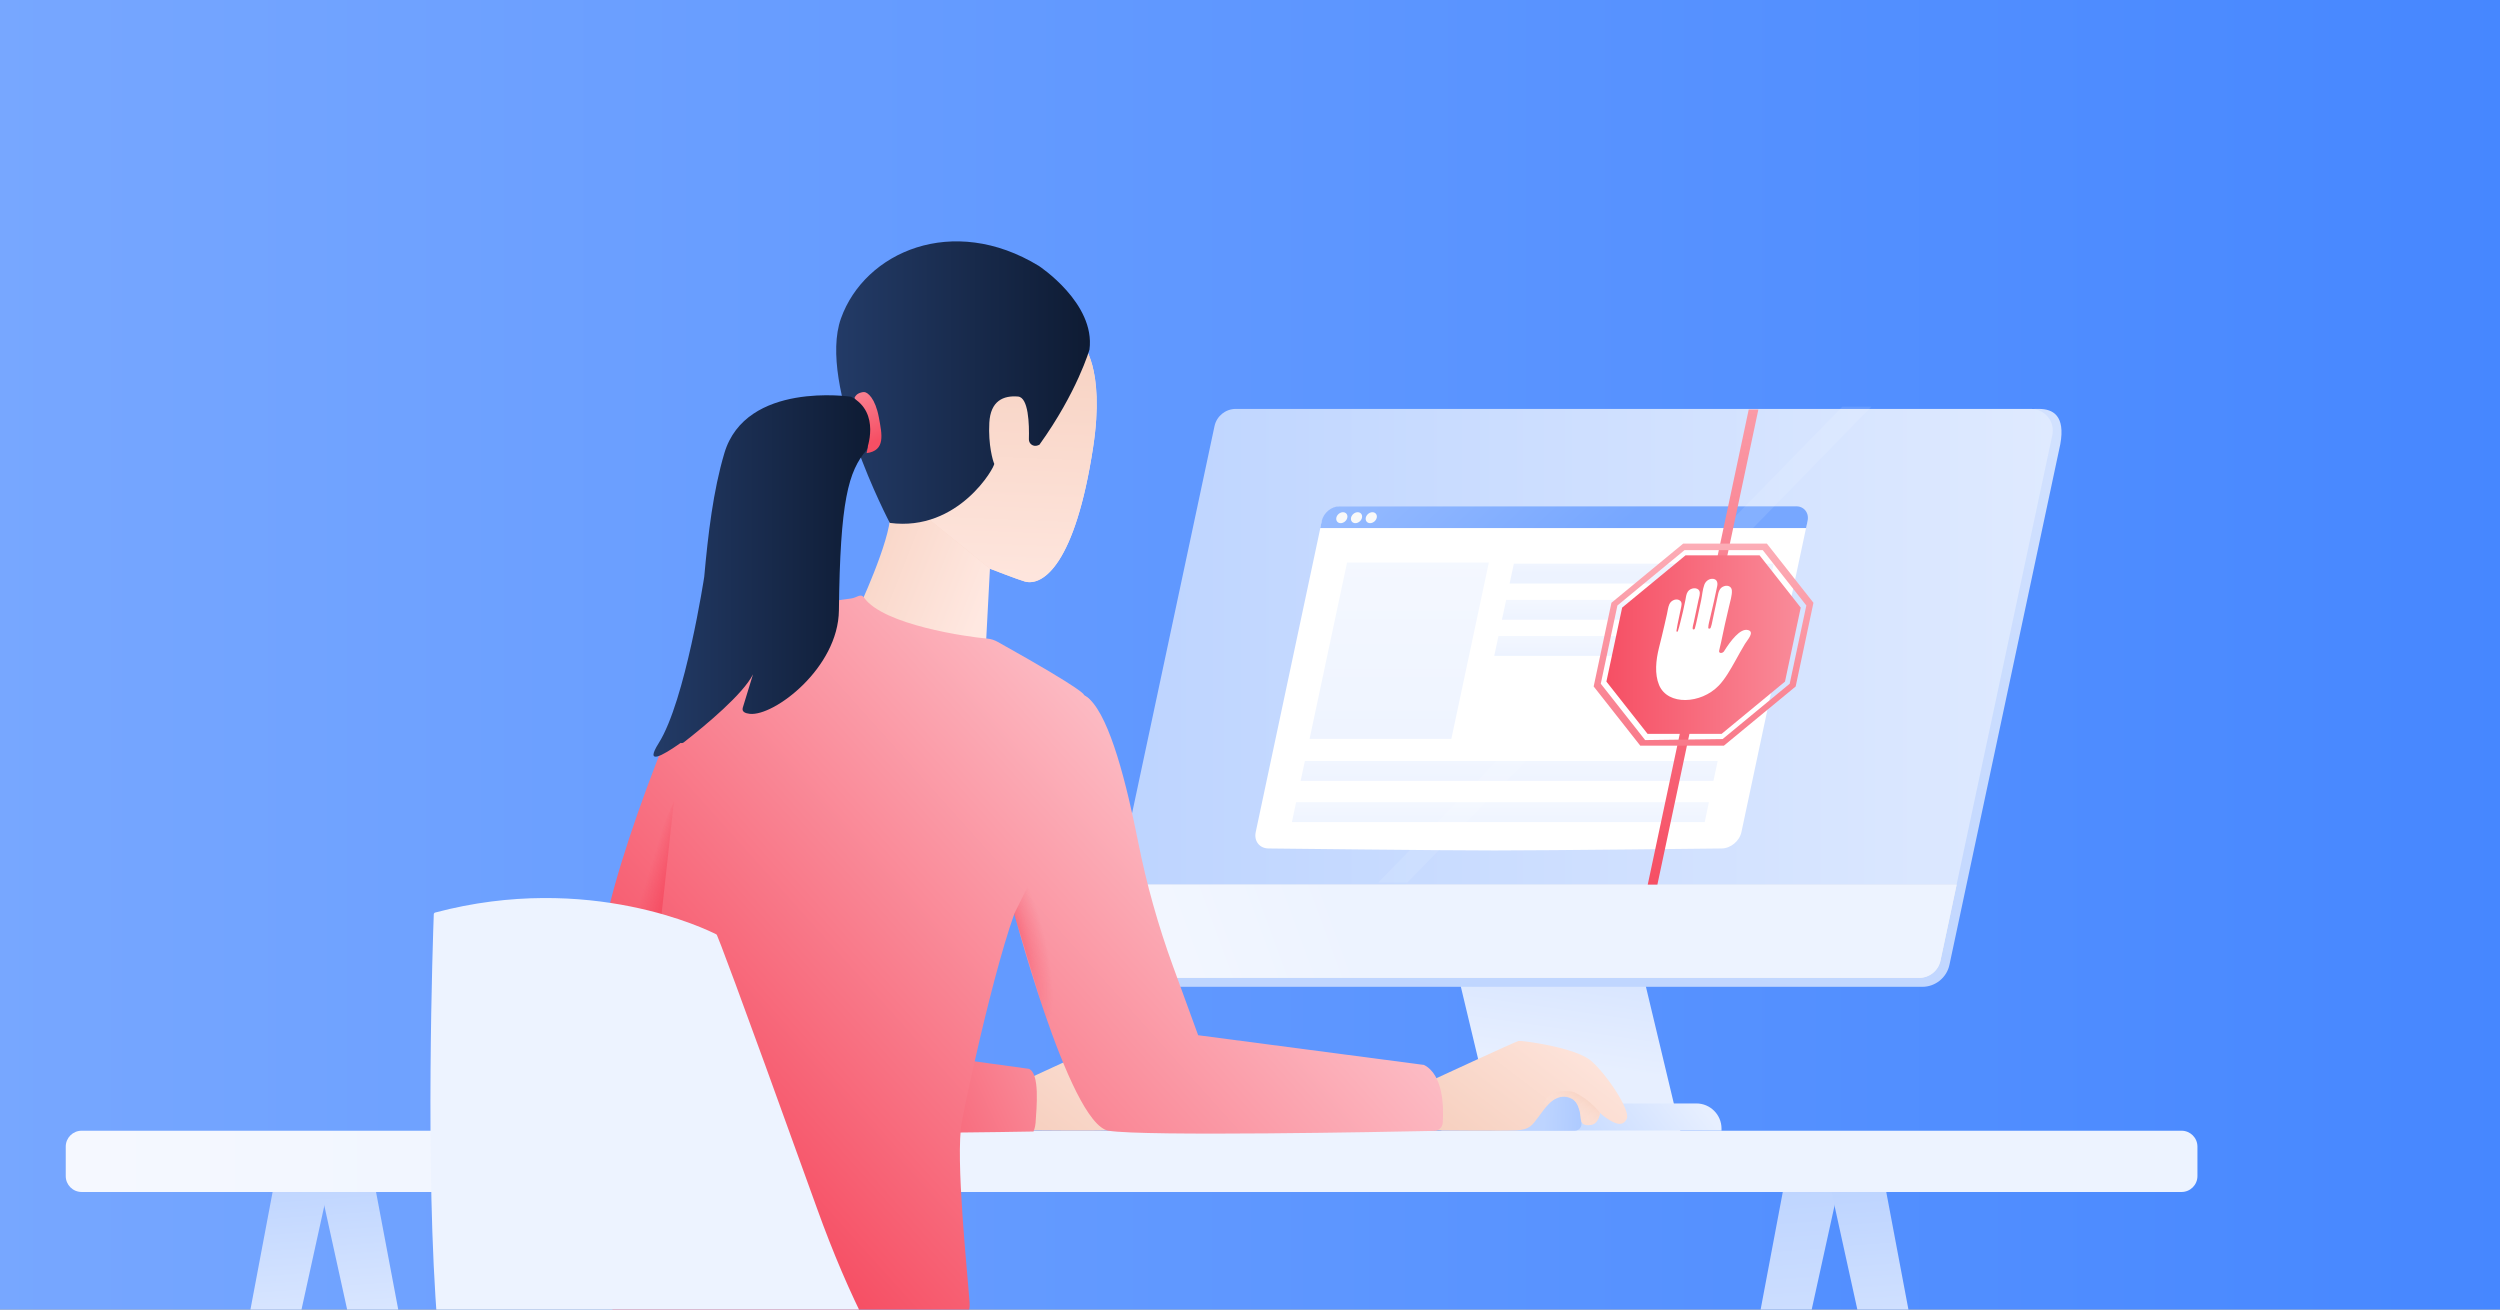
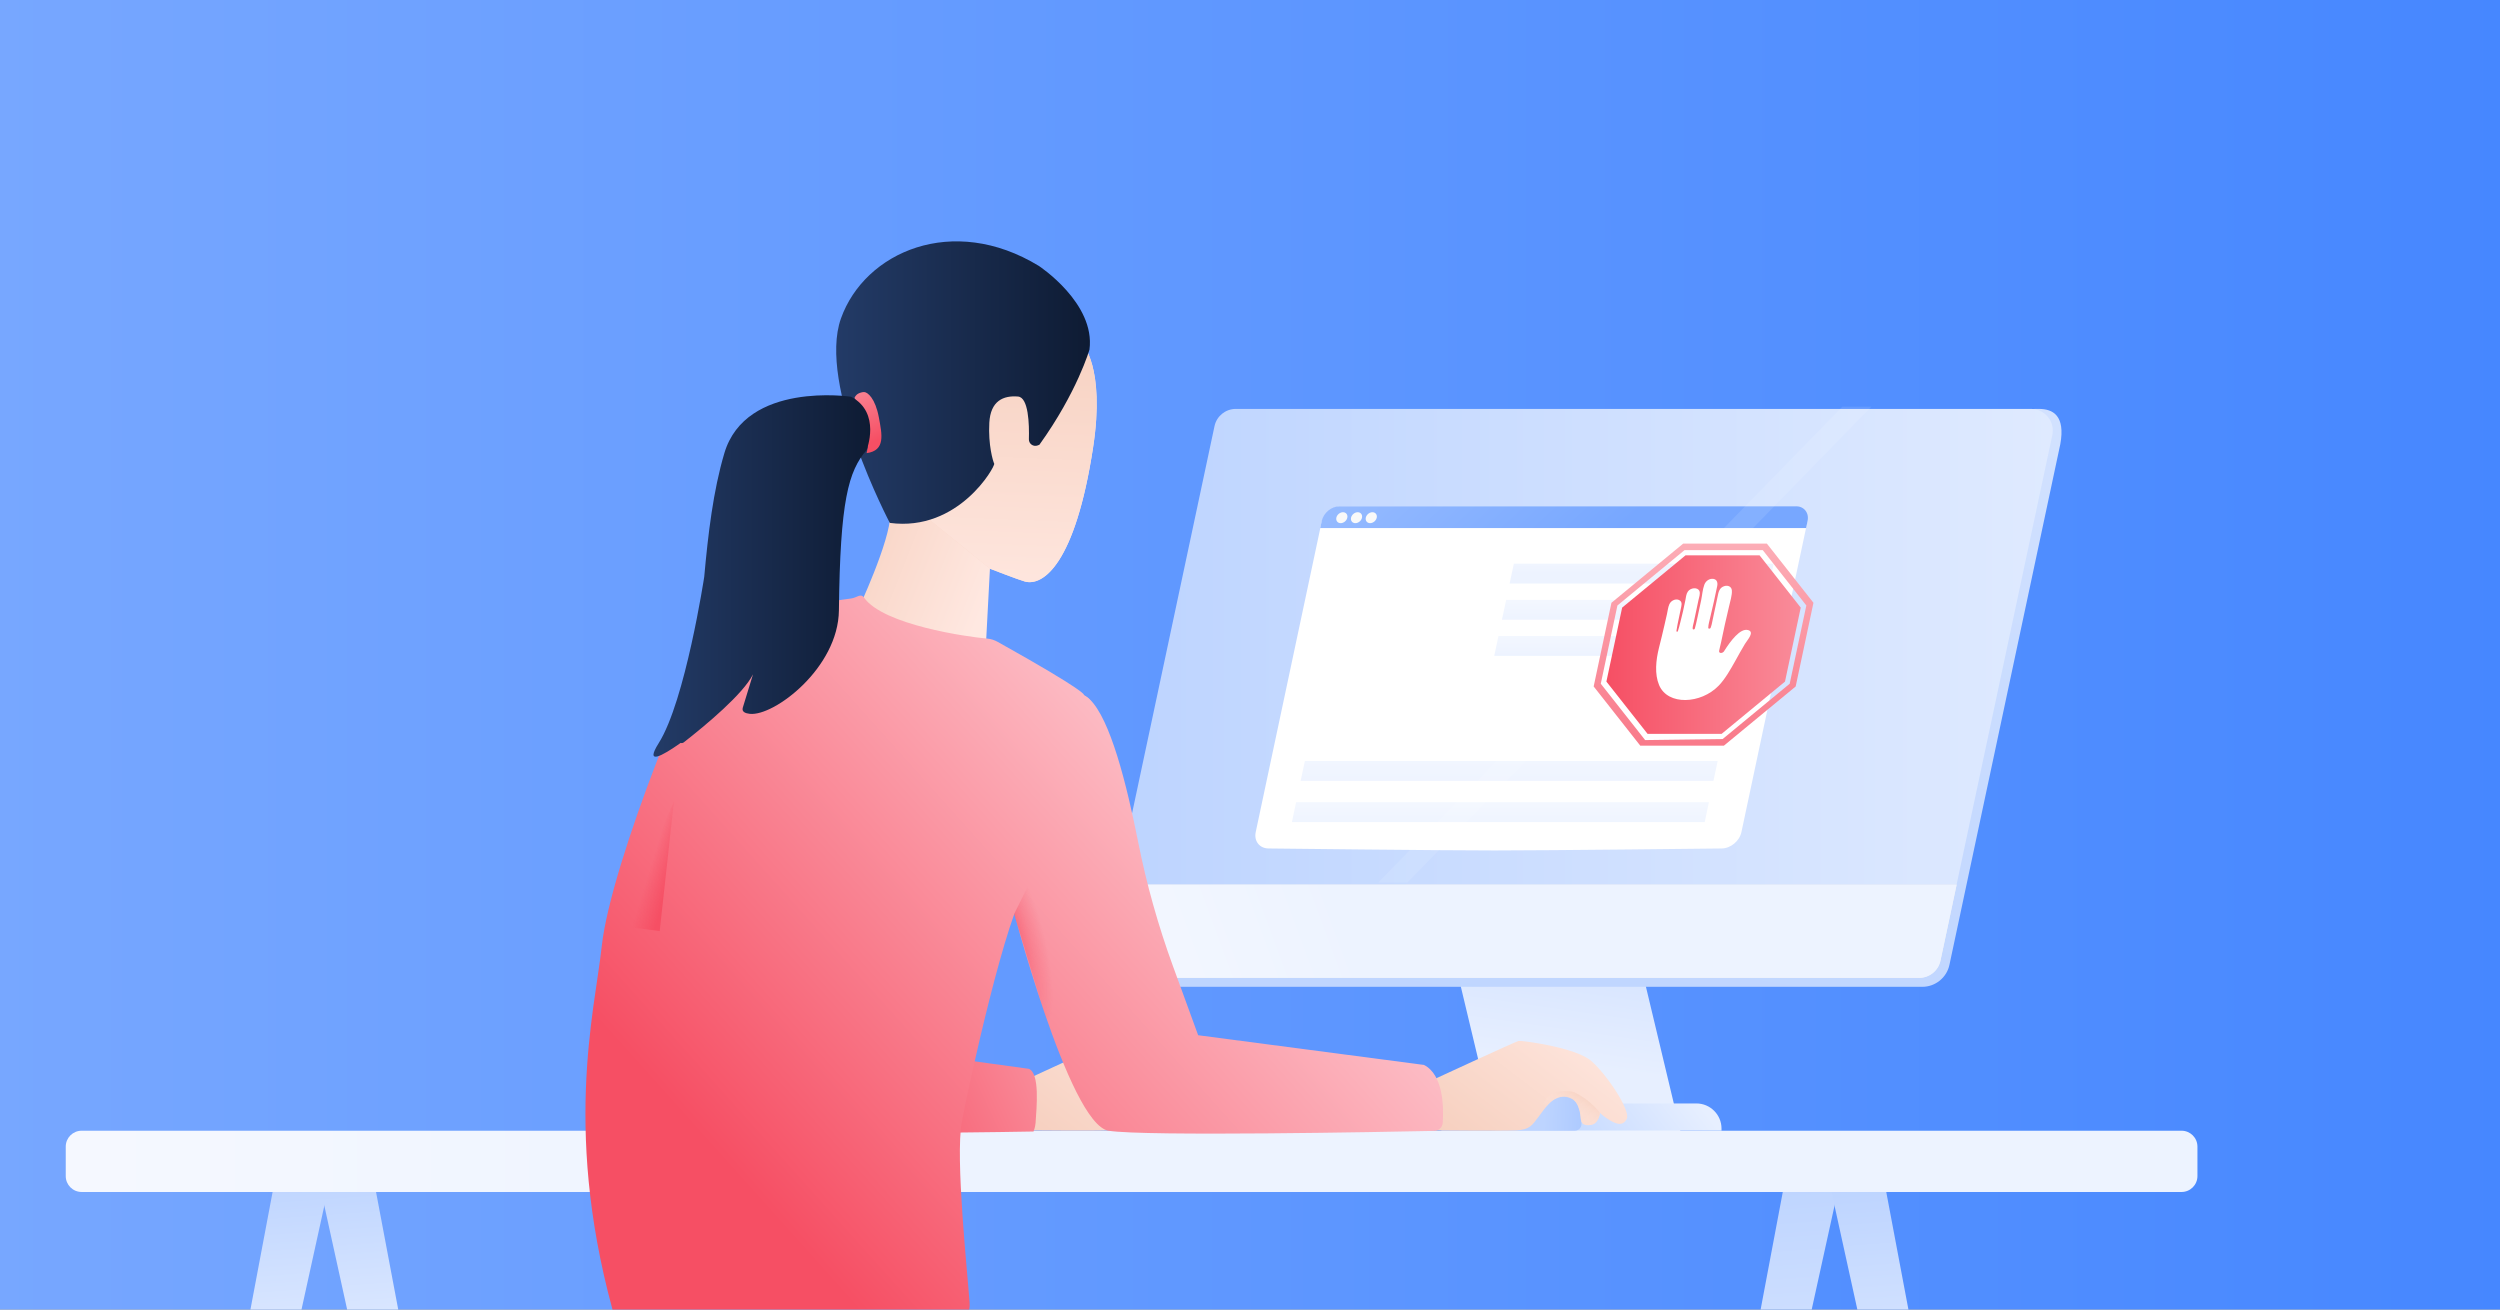
<svg xmlns="http://www.w3.org/2000/svg" xmlns:xlink="http://www.w3.org/1999/xlink" fill="none" height="495" viewBox="0 0 945 495" width="945">
  <rect x="0" y="0" width="945" height="495" fill="#808080" stroke="none" />
  <linearGradient id="paint0_linear_849_17800" gradientUnits="userSpaceOnUse" x1="948.472" x2="-2.578" y1="246.36" y2="246.36">
    <stop offset="0" stop-color="#4687ff" />
    <stop offset="1" stop-color="#77a7ff" />
  </linearGradient>
  <linearGradient id="lg1">
    <stop offset="0" stop-color="#bdd4ff" />
    <stop offset="1" stop-color="#edf3ff" />
  </linearGradient>
  <linearGradient id="paint1_linear_849_17800" gradientUnits="userSpaceOnUse" x1="677.433" x2="689.543" xlink:href="#lg1" y1="443.738" y2="606.728" />
  <linearGradient id="paint2_linear_849_17800" gradientUnits="userSpaceOnUse" x1="705.185" x2="714.455" xlink:href="#lg1" y1="448.208" y2="572.928" />
  <linearGradient id="paint3_linear_849_17800" gradientUnits="userSpaceOnUse" x1="106.773" x2="113.753" xlink:href="#lg1" y1="443.698" y2="537.668" />
  <linearGradient id="paint4_linear_849_17800" gradientUnits="userSpaceOnUse" x1="133.774" x2="140.704" xlink:href="#lg1" y1="441.888" y2="535.088" />
  <linearGradient id="lg2">
    <stop offset="0" stop-color="#bdd4ff" />
    <stop offset="1" stop-color="#e7efff" />
  </linearGradient>
  <linearGradient id="paint5_linear_849_17800" gradientUnits="userSpaceOnUse" x1="607.028" x2="592.938" xlink:href="#lg2" y1="303.731" y2="402.351" />
  <linearGradient id="paint6_linear_849_17800" gradientUnits="userSpaceOnUse" x1="583.954" x2="629.374" xlink:href="#lg2" y1="435.352" y2="400.312" />
  <linearGradient id="paint7_linear_849_17800" gradientUnits="userSpaceOnUse" x1="575.654" x2="668.514" xlink:href="#lg2" y1="409.68" y2="-156.52" />
  <linearGradient id="paint8_linear_849_17800" gradientUnits="userSpaceOnUse" x1="422.188" x2="922.558" xlink:href="#lg1" y1="244.48" y2="244.48" />
  <linearGradient id="paint9_linear_849_17800" gradientUnits="userSpaceOnUse" x1="563.211" x2="580.511" y1="147.419" y2="380.409">
    <stop offset="0" stop-color="#cfd3db" />
    <stop offset=".61" stop-color="#e7e8eb" />
    <stop offset="1" stop-color="#f2f2f2" />
  </linearGradient>
  <linearGradient id="lg3">
    <stop offset="0" stop-color="#ffffff" />
    <stop offset="1" stop-color="#edf3ff" />
  </linearGradient>
  <linearGradient id="paint10_linear_849_17800" gradientUnits="userSpaceOnUse" x1="300.661" x2="518.781" xlink:href="#lg3" y1="452.909" y2="372.549" />
  <linearGradient id="paint11_linear_849_17800" gradientUnits="userSpaceOnUse" x1="-338.758" x2="330.192" xlink:href="#lg3" y1="438.99" y2="438.99" />
  <linearGradient id="lg4">
    <stop offset="0" stop-color="#f6cfbe" />
    <stop offset="1" stop-color="#ffe8e1" />
  </linearGradient>
  <linearGradient id="paint12_linear_849_17800" gradientUnits="userSpaceOnUse" x1="310.048" x2="373.028" xlink:href="#lg4" y1="201.67" y2="226.57" />
  <linearGradient id="paint13_linear_849_17800" gradientUnits="userSpaceOnUse" x1="346.679" x2="415.389" xlink:href="#lg4" y1="166.549" y2="177.589" />
  <linearGradient id="paint14_linear_849_17800" gradientUnits="userSpaceOnUse" x1="377.308" x2="372.608" xlink:href="#lg4" y1="113.979" y2="231.269" />
  <linearGradient id="paint15_linear_849_17800" gradientUnits="userSpaceOnUse" x1="404.378" x2="448.858" xlink:href="#lg4" y1="441.33" y2="383.17" />
  <linearGradient id="lg5">
    <stop offset="0" stop-color="#f64f64" />
    <stop offset="1" stop-color="#ffe4e8" />
  </linearGradient>
  <linearGradient id="paint16_linear_849_17800" gradientUnits="userSpaceOnUse" x1="319.842" x2="486.782" xlink:href="#lg5" y1="424.5" y2="346.42" />
  <linearGradient id="paint17_linear_849_17800" gradientUnits="userSpaceOnUse" x1="583.799" x2="647.979" y1="417.73" y2="420.19">
    <stop offset="0" stop-color="#bdd4ff" />
    <stop offset="1" stop-color="#77a7ff" />
  </linearGradient>
  <linearGradient id="paint18_linear_849_17800" gradientUnits="userSpaceOnUse" x1="558.292" x2="602.772" xlink:href="#lg4" y1="441.33" y2="383.17" />
  <linearGradient id="paint19_linear_849_17800" gradientUnits="userSpaceOnUse" x1="315.8" x2="543.23" xlink:href="#lg5" y1="486.059" y2="281.899" />
  <linearGradient id="paint20_linear_849_17800" gradientUnits="userSpaceOnUse" x1="258.646" x2="486.076" xlink:href="#lg5" y1="422.402" y2="218.242" />
  <linearGradient id="paint21_linear_849_17800" gradientUnits="userSpaceOnUse" x1="246.059" x2="254.249" y1="326.942" y2="329.472">
    <stop offset="0" stop-color="#f64f64" stop-opacity="0" />
    <stop offset="1" stop-color="#f64f64" />
  </linearGradient>
  <linearGradient id="paint22_linear_849_17800" gradientUnits="userSpaceOnUse" x1="239.999" x2="242.629" xlink:href="#lg3" y1="635.73" y2="540.71" />
  <linearGradient id="lg6">
    <stop offset="0" stop-color="#233b67" />
    <stop offset="1" stop-color="#0e1b33" />
  </linearGradient>
  <linearGradient id="paint23_linear_849_17800" gradientUnits="userSpaceOnUse" x1="316.07" x2="411.99" xlink:href="#lg6" y1="144.61" y2="144.61" />
  <linearGradient id="paint24_linear_849_17800" gradientUnits="userSpaceOnUse" x1="331.059" x2="309.249" xlink:href="#lg5" y1="166.591" y2="113.991" />
  <linearGradient id="paint25_linear_849_17800" gradientUnits="userSpaceOnUse" x1="247.019" x2="328.939" xlink:href="#lg6" y1="217.721" y2="217.721" />
  <radialGradient id="paint26_radial_849_17800" cx="0" cy="0" gradientTransform="matrix(15.965 47.91 -19.164 6.386 372.991 350.845)" gradientUnits="userSpaceOnUse" r="1">
    <stop offset=".21" stop-color="#f64f64" />
    <stop offset=".74" stop-color="#f64f64" stop-opacity=".26" />
    <stop offset="1" stop-color="#f64f64" stop-opacity="0" />
  </radialGradient>
  <linearGradient id="paint27_linear_849_17800" gradientUnits="userSpaceOnUse" x1="591.58" x2="598.74" y1="423.439" y2="412.239">
    <stop offset="0" stop-color="#ffe8e1" stop-opacity="0" />
    <stop offset="1" stop-color="#f6cfbe" />
  </linearGradient>
  <linearGradient id="paint28_linear_849_17800" gradientUnits="userSpaceOnUse" x1="602.377" x2="477.797" y1="209.029" y2="72.679">
    <stop offset="0" stop-color="#77a7ff" />
    <stop offset="1" stop-color="#bdd4ff" />
  </linearGradient>
  <linearGradient id="paint29_linear_849_17800" gradientUnits="userSpaceOnUse" x1="528.903" x2="528.903" xlink:href="#lg3" y1="73.469" y2="300.069" />
  <linearGradient id="paint30_linear_849_17800" gradientUnits="userSpaceOnUse" x1="570.461" x2="570.461" xlink:href="#lg3" y1="248.058" y2="299.618" />
  <linearGradient id="paint31_linear_849_17800" gradientUnits="userSpaceOnUse" x1="620.541" x2="620.541" xlink:href="#lg3" y1="195.849" y2="216.679" />
  <linearGradient id="paint32_linear_849_17800" gradientUnits="userSpaceOnUse" x1="617.644" x2="617.644" xlink:href="#lg3" y1="212.368" y2="234.838" />
  <linearGradient id="paint33_linear_849_17800" gradientUnits="userSpaceOnUse" x1="614.73" x2="614.73" xlink:href="#lg3" y1="224.608" y2="247.918" />
  <linearGradient id="paint34_linear_849_17800" gradientUnits="userSpaceOnUse" x1="567.154" x2="567.154" xlink:href="#lg3" y1="282.129" y2="314.989" />
  <linearGradient id="paint35_linear_849_17800" gradientUnits="userSpaceOnUse" x1="643.754" x2="643.754" xlink:href="#lg5" y1="334.381" y2="-21.319" />
  <linearGradient id="paint36_linear_849_17800" gradientUnits="userSpaceOnUse" x1="607.219" x2="786.699" xlink:href="#lg5" y1="243.66" y2="243.66" />
  <linearGradient id="paint37_linear_849_17800" gradientUnits="userSpaceOnUse" x1="643.946" x2="643.946" y1="148.39" y2="298.57">
    <stop offset="0" stop-color="#ffd4d8" />
    <stop offset="1" stop-color="#f86e80" />
  </linearGradient>
  <clipPath id="clip0_849_17800">
    <path d="M0 0H945V495H0Z" />
  </clipPath>
  <clipPath id="clip1_849_17800">
    <path d="M0 0H945V495H0Z" />
  </clipPath>
  <g clip-path="url(#clip0_849_17800)">
    <path d="M441.461 184.901C441.461 184.441 441.551 183.981 441.721 183.561 441.901 183.131 442.151 182.751 442.481 182.421 442.801 182.091 443.191 181.841 443.621 181.661 444.051 181.481 444.501 181.391 444.961 181.391 445.891 181.391 446.781 181.761 447.441 182.421 448.101 183.081 448.471 183.971 448.471 184.901 448.471 185.361 448.381 185.821 448.201 186.241 448.021 186.671 447.771 187.051 447.441 187.381 447.111 187.711 446.731 187.961 446.301 188.141 445.871 188.321 445.421 188.411 444.961 188.411 444.501 188.411 444.041 188.321 443.621 188.141 443.191 187.961 442.811 187.701 442.481 187.381 442.151 187.051 441.901 186.671 441.721 186.241 441.541 185.811 441.461 185.361 441.461 184.901V184.901ZM442.121 184.901C442.121 185.281 442.191 185.651 442.331 185.991 442.471 186.341 442.681 186.651 442.941 186.921 443.201 187.191 443.521 187.401 443.861 187.541 444.211 187.681 444.581 187.761 444.951 187.761 445.711 187.761 446.431 187.451 446.971 186.911 447.501 186.371 447.801 185.641 447.801 184.891 447.801 184.131 447.511 183.401 446.971 182.861 446.441 182.321 445.711 182.021 444.951 182.011 444.571 182.011 444.201 182.091 443.861 182.231 443.511 182.371 443.201 182.591 442.941 182.851 442.681 183.121 442.471 183.431 442.331 183.781 442.191 184.131 442.121 184.501 442.121 184.881V184.901ZM444.441 186.891H443.611V182.881H445.191C445.971 182.881 446.621 183.291 446.621 184.141 446.631 184.391 446.561 184.631 446.431 184.841 446.291 185.051 446.091 185.201 445.861 185.291L446.691 186.891H445.781L445.051 185.451H444.431V186.891H444.441ZM445.131 183.671H444.441V184.661H445.151C445.451 184.661 445.791 184.531 445.791 184.161 445.791 183.791 445.461 183.661 445.141 183.661L445.131 183.671Z" fill="#ffffff" />
    <g clip-path="url(#clip1_849_17800)">
      <path d="M948.472-4H-2.578V496.72H948.472V-4Z" fill="url(#paint0_linear_849_17800)" />
      <path d="M683.083 502.918 695.453 446.648H674.633L664.023 502.918H683.083Z" fill="url(#paint1_linear_849_17800)" />
      <path d="M722.875 502.918 712.265 446.648H691.445L703.815 502.918H722.875Z" fill="url(#paint2_linear_849_17800)" />
      <path d="M112.553 501.438 124.603 446.648H103.783L93.453 501.438H112.553Z" fill="url(#paint3_linear_849_17800)" />
      <path d="M151.744 501.438 141.404 446.648H120.594L132.634 501.438H151.744Z" fill="url(#paint4_linear_849_17800)" />
      <path d="M635.428 428.511H565.468L551.398 369.621H621.358L635.428 428.511Z" fill="url(#paint5_linear_849_17800)" />
      <path d="M554.354 417.102H641.234C646.474 417.102 650.734 421.362 650.734 426.602V427.402H544.844V426.602C544.844 421.362 549.104 417.102 554.344 417.102H554.354Z" fill="url(#paint6_linear_849_17800)" />
      <path d="M726.594 373.02H427.854C422.624 373.02 418.734 368.2 419.814 363.09L462.104 164.47C462.914 160.68 466.264 157.97 470.144 157.97L770.754 154.57C775.984 154.57 780.774 157.08 778.794 167.9L736.894 364.69C735.864 369.55 731.564 373.02 726.594 373.02V373.02Z" fill="url(#paint7_linear_849_17800)" />
      <path d="M775.778 164.5C776.868 159.39 772.967 154.57 767.737 154.57H467.128C463.248 154.57 459.897 157.28 459.087 161.07L422.188 334.36H739.597L775.768 164.49 775.778 164.5Z" fill="url(#paint8_linear_849_17800)" />
      <path d="M424.841 369.619H725.451C729.331 369.619 732.681 366.909 733.491 363.119L739.611 334.379H422.191L416.801 359.699C415.711 364.809 419.611 369.629 424.841 369.629V369.619Z" fill="url(#paint9_linear_849_17800)" />
      <path d="M424.841 369.619H725.451C729.331 369.619 732.681 366.909 733.491 363.119L739.611 334.379H422.191L416.801 359.699C415.711 364.809 419.611 369.629 424.841 369.629V369.619Z" fill="url(#paint10_linear_849_17800)" />
      <path d="M824.622 427.41H30.862C27.542 427.41 24.852 430.101 24.852 433.42V444.56C24.852 447.879 27.542 450.57 30.862 450.57H824.622C827.941 450.57 830.632 447.879 830.632 444.56V433.42C830.632 430.101 827.941 427.41 824.622 427.41Z" fill="url(#paint11_linear_849_17800)" />
      <path d="M350.798 193C348.078 192.03 336.908 190.88 336.598 193.74 336.578 193.9 336.568 194.05 336.568 194.19 336.568 204.58 324.148 230.88 324.148 230.88L325.268 232.73C328.618 235.95 372.578 245.65 372.578 245.65L374.338 212.27C374.668 205.91 370.788 200.09 364.798 197.96L350.808 192.98 350.798 193Z" fill="url(#paint12_linear_849_17800)" />
      <path d="M413.199 169.029C417.859 138.559 409.039 129.809 409.039 129.809L381.349 133.499C381.349 133.499 379.499 135.579 376.549 138.979L348.789 194.389 374.199 214.959C374.199 214.959 384.899 219.119 387.409 219.809 394.199 221.679 406.439 213.339 413.209 169.029H413.199Z" fill="url(#paint13_linear_849_17800)" />
      <path d="M413.198 169.029C417.858 138.559 409.038 129.809 409.038 129.809 409.038 129.809 378.228 107.229 359.308 129.809L335.648 183.759 374.188 214.969C374.188 214.969 384.888 219.129 387.398 219.819 394.188 221.689 406.428 213.349 413.198 169.039V169.029Z" fill="url(#paint14_linear_849_17800)" />
      <path d="M386.698 408.64C386.698 408.64 419.017 393.69 420.117 393.47 421.217 393.25 441.668 395.89 447.598 401.05 453.538 406.22 462.548 419.85 461.008 422.92 459.468 426 456.757 424.67 454.777 423.57 452.797 422.47 450.888 420.72 450.888 420.72 450.888 420.72 450.437 425 447.147 425.28 443.877 425.56 443.848 424.02 443.628 422.92 443.408 421.82 443.408 415.23 438.128 414.57 432.848 413.91 430.657 420.51 427.577 422.26 424.497 424.02 424.498 427.04 419.008 427.29 413.508 427.54 388.448 427.29 388.448 427.29L386.688 408.63 386.698 408.64Z" fill="url(#paint15_linear_849_17800)" />
      <path d="M388.882 404.01 309.352 393.07C309.302 404.89 309.352 416.7 309.742 428.5 340.732 428.42 380.142 427.93 390.672 427.71 390.672 427.71 391.342 426.12 391.452 424.41 391.832 418.63 393.122 405.68 388.882 404.01Z" fill="url(#paint16_linear_849_17800)" />
      <path d="M563.859 407.82H597.789V424.88C597.789 426.28 596.659 427.41 595.259 427.41H563.859V407.82Z" fill="url(#paint17_linear_849_17800)" />
      <path d="M540.612 408.64C540.612 408.64 572.932 393.69 574.032 393.47 575.132 393.25 595.582 395.89 601.512 401.05 607.452 406.22 616.462 419.85 614.922 422.92 613.382 426 610.672 424.67 608.692 423.57 606.712 422.47 604.802 420.72 604.802 420.72 604.802 420.72 604.352 425 601.062 425.28 597.792 425.56 597.762 424.02 597.542 422.92 597.322 421.82 597.322 415.23 592.042 414.57 586.762 413.91 583.672 419.47 581.492 422.26 579.182 425.22 578.412 427.04 572.922 427.29 567.422 427.54 542.362 427.29 542.362 427.29L540.602 408.63 540.612 408.64Z" fill="url(#paint18_linear_849_17800)" />
      <path d="M452.92 391.319 538.24 402.539C545.64 406.239 545.74 418.639 545.36 424.409 545.25 426.109 543.85 427.439 542.14 427.479 524.52 427.849 432.7 429.629 419.04 427.419 403.92 424.969 382.02 340.289 382.02 340.289 366.9 290.529 401.14 254.049 411.87 264.289 419.72 271.789 425.87 296.389 430.22 318.269 433.39 334.209 437.79 349.879 443.36 365.149L452.9 391.309 452.92 391.319Z" fill="url(#paint19_linear_849_17800)" />
      <path d="M361.776 501.442C364.916 499.592 366.776 496.172 366.516 492.522 365.716 481.002 361.046 437.692 363.576 424.012 366.066 410.502 380.656 344.002 388.456 334.732 394.436 327.622 404.366 290.032 411.776 274.122 413.866 269.642 413.996 265.192 409.726 262.702 409.726 262.702 411.686 261.932 377.176 242.652 375.926 241.952 374.576 241.502 373.156 241.382 365.456 240.742 333.926 236.182 326.676 225.982 325.316 224.072 324.026 225.922 321.706 226.232 308.696 227.952 283.016 231.592 271.146 239.342 264.556 243.642 230.876 325.952 227.466 357.662 224.786 382.502 212.176 429.492 233.346 501.442H361.776V501.442Z" fill="url(#paint20_linear_849_17800)" />
      <path d="M254.739 302.922C254.739 302.922 250.469 341.642 249.369 351.942L234.219 350.002 254.729 302.932 254.739 302.922Z" fill="url(#paint21_linear_849_17800)" />
-       <path d="M327.869 501.44C321.339 488.58 314.959 473.81 308.869 456.88 276.359 366.58 271.669 354.97 271.009 353.48 270.949 353.34 270.849 353.23 270.709 353.16 267.459 351.5 222.749 329.46 164.499 344.94 164.199 345.02 163.979 345.29 163.969 345.6 163.689 353.24 160.519 442.78 165.419 501.44H327.879 327.869Z" fill="url(#paint22_linear_849_17800)" />
+       <path d="M327.869 501.44H327.879 327.869Z" fill="url(#paint22_linear_849_17800)" />
      <path d="M392.25 168.37C390.62 169 388.87 167.78 388.92 166.03 389.08 160.38 388.8 150.23 384.81 149.89 379.27 149.43 374.42 151.51 373.96 159.81 373.5 168.12 375.34 174.35 375.81 175.27 376.28 176.19 362.42 201.12 336.35 197.66 336.35 197.66 308.89 145.5 317.89 120.35 326.89 95.2 360.12 80.66 392.66 100.5 392.66 100.5 414.13 114.56 411.82 132.14 411.82 132.14 407.21 148.2 392.89 168.12L392.25 168.37V168.37Z" fill="url(#paint23_linear_849_17800)" />
      <path d="M328.009 169.181C328.009 169.181 327.659 156.711 323.359 151.051 322.819 150.341 322.979 150.291 323.499 149.571 324.219 148.591 325.819 148.191 326.599 148.191 327.959 148.191 330.879 150.601 332.209 157.781 333.399 164.221 334.809 170.311 327.569 171.291L328.009 169.171V169.181Z" fill="url(#paint24_linear_849_17800)" />
      <path d="M321.659 149.961C321.659 149.961 281.939 143.981 273.809 171.301 269.579 185.501 267.649 201.971 266.199 218.031 266.199 218.031 259.049 264.951 248.999 280.891 243.649 289.381 250.089 285.911 257.289 280.821 257.669 280.941 258.089 280.901 258.479 280.601 267.009 273.931 280.939 262.311 284.639 254.891L280.779 267.481C280.289 269.091 281.769 269.651 283.439 269.831 292.639 270.811 316.869 252.441 317.109 230.711 317.569 189.181 320.689 178.151 327.579 170.111 327.579 170.111 333.189 155.961 321.669 149.951L321.659 149.961Z" fill="url(#paint25_linear_849_17800)" />
      <path d="M398.298 383.501 406.568 380.741 389.748 332.531 383.328 345.541 395.518 385.341 398.298 383.501Z" fill="url(#paint26_radial_849_17800)" />
      <path d="M604.31 420.069C603.27 418.679 601.33 416.979 599.98 415.879 598.92 415.019 595.7 412.929 594.36 412.659 592.76 412.329 589.91 412.399 588.33 412.789 587.15 413.079 584.72 414.989 584.72 414.989L582.96 417.609 580.5 423.549C580.5 423.549 584.95 417.359 586.98 415.879 587.68 415.369 589.82 414.559 590.68 414.519 591.98 414.449 593.99 415.099 595.08 415.989 596.43 417.099 596.5 418.539 596.95 419.409 597.63 420.739 597.14 423.459 597.99 424.419 598.3 424.759 598.67 425.169 599.72 425.299 601.15 425.479 602.01 425.089 602.65 424.749 603.53 424.279 604.04 423.209 604.3 422.579 604.91 421.069 604.79 420.739 604.3 420.079L604.31 420.069Z" fill="url(#paint27_linear_849_17800)" />
      <path d="M650.734 320.721C650.734 320.721 586.364 321.471 564.954 321.471 543.544 321.471 479.554 320.721 479.554 320.721 476.124 320.721 473.934 317.941 474.664 314.511L499.514 197.581C500.244 194.151 503.614 191.371 507.044 191.371H678.224C681.654 191.371 683.844 194.151 683.114 197.581L658.264 314.511C657.534 317.941 654.164 320.721 650.734 320.721Z" fill="#ffffff" />
      <path d="M682.697 199.609H499.047L499.607 196.959C500.267 193.869 503.307 191.359 506.397 191.359H678.857C681.947 191.359 683.917 193.869 683.267 196.959L682.707 199.609H682.697Z" fill="url(#paint28_linear_849_17800)" />
      <g fill="#f9f9f9">
        <path d="M508.456 197.071C509.4 196.222 509.609 194.914 508.922 194.15 508.235 193.387 506.912 193.456 505.968 194.306 505.023 195.155 504.815 196.463 505.502 197.227 506.189 197.99 507.511 197.921 508.456 197.071Z" />
        <path d="M514.01 197.071C514.955 196.222 515.163 194.914 514.476 194.15 513.789 193.387 512.467 193.456 511.523 194.306 510.578 195.155 510.369 196.463 511.056 197.227 511.743 197.99 513.066 197.921 514.01 197.071Z" />
        <path d="M519.581 197.068C520.525 196.218 520.734 194.91 520.047 194.147 519.36 193.383 518.037 193.452 517.093 194.302 516.148 195.151 515.94 196.459 516.627 197.223 517.314 197.987 518.636 197.917 519.581 197.068Z" />
      </g>
-       <path d="M548.613 279.289H495.023L509.193 212.629H562.783L548.613 279.289Z" fill="url(#paint29_linear_849_17800)" />
      <path d="M647.681 295.178H491.641L493.241 287.668H649.281L647.681 295.178Z" fill="url(#paint30_linear_849_17800)" />
      <path d="M668.851 220.569H570.641L572.231 213.059H670.451L668.851 220.569Z" fill="url(#paint31_linear_849_17800)" />
      <path d="M665.954 234.248H567.734L569.334 226.738H667.544L665.954 234.248Z" fill="url(#paint32_linear_849_17800)" />
      <path d="M663.04 247.928H564.82L566.42 240.418H664.63L663.04 247.928Z" fill="url(#paint33_linear_849_17800)" />
      <path d="M644.384 310.739H488.344L489.934 303.219H645.974L644.384 310.739Z" fill="url(#paint34_linear_849_17800)" />
      <path d="M531.992 333.59H520.992L696.382 153.73H707.382L531.992 333.59Z" fill="#ffffff" opacity=".1" />
-       <path d="M645.584 244.591 626.494 334.381H622.844L661.014 154.801H664.664L645.584 244.591Z" fill="url(#paint35_linear_849_17800)" />
      <path d="M622.789 277.41 607.219 257.64 613.169 229.68 637.139 209.91H665.109L680.679 229.68 674.729 257.64 650.759 277.41H622.789Z" fill="url(#paint36_linear_849_17800)" />
      <path d="M685.486 227.85 678.766 259.48 651.646 281.85H620.016L602.406 259.48 609.126 227.85 636.246 205.48H667.876M621.866 279.75 651.146 279.37 676.506 258.45 682.796 228.87 666.326 207.95H636.746L611.386 228.87 605.096 258.45 621.866 279.75V279.75Z" fill="url(#paint37_linear_849_17800)" />
      <path d="M651.748 246.11C651.128 247.09 649.618 247.06 649.828 246 650.038 244.91 650.358 243.81 650.578 242.76 651.048 240.56 651.508 238.37 651.978 236.17 652.468 233.88 653.078 231.59 653.568 229.29 653.968 227.4 654.808 224.94 654.638 223.12 654.508 221.78 653.228 221.1 651.768 221.56 649.818 222.18 649.578 223.98 649.248 225.53 648.768 227.78 648.288 230.04 647.808 232.29 647.548 233.52 647.288 234.75 647.028 235.98 646.938 236.42 646.758 236.83 646.658 237.21 646.518 237.74 645.708 237.8 645.718 237.27 645.738 236.12 646.188 234.66 646.408 233.62 646.848 231.54 647.418 229.45 647.858 227.37 648.268 225.42 648.718 223.46 649.108 221.51 649.408 220.03 648.878 218.75 647.168 218.79 645.838 218.82 644.688 219.79 644.238 221.02 643.558 222.86 643.438 224.97 643.048 226.83 642.608 228.95 642.138 231.07 641.688 233.19 641.398 234.52 640.788 237.34 640.628 237.66 640.428 238.06 639.838 238.03 639.818 237.63 639.778 236.88 640.078 236.06 640.248 235.22 640.548 233.79 640.858 232.36 641.158 230.93 641.438 229.6 641.718 228.28 641.998 226.95 642.228 225.86 642.818 224.33 642.358 223.35 641.688 221.91 639.038 222.07 637.978 223.66 637.338 224.62 637.288 225.89 637.068 226.9 636.778 228.28 636.488 229.65 636.188 231.03 635.898 232.41 635.478 233.78 635.178 235.16 634.998 236 634.478 237.87 634.238 238.57 634.148 238.84 633.738 238.88 633.708 238.62 633.708 238.56 633.708 238.47 633.708 238.38 633.928 236.91 634.228 235.4 634.548 233.93 634.818 232.64 635.088 231.36 635.358 230.07 635.578 229.01 635.948 227.85 635.158 227.12 633.958 226.02 631.728 226.75 631.008 228.42 630.508 229.57 630.388 230.92 630.118 232.09 629.788 233.51 629.468 234.94 629.148 236.36 628.508 239.19 627.808 242.02 627.098 244.85 625.918 249.57 625.398 254.82 627.138 258.96 630.418 266.77 642.938 266.13 649.648 259.2 652.188 256.58 654.178 252.93 655.898 249.9 657.148 247.69 658.248 245.59 659.588 243.41 660.558 241.83 663.378 238.86 660.748 238.16 657.798 237.37 654.148 242.28 651.728 246.1L651.748 246.11Z" fill="#ffffff" />
    </g>
  </g>
</svg>